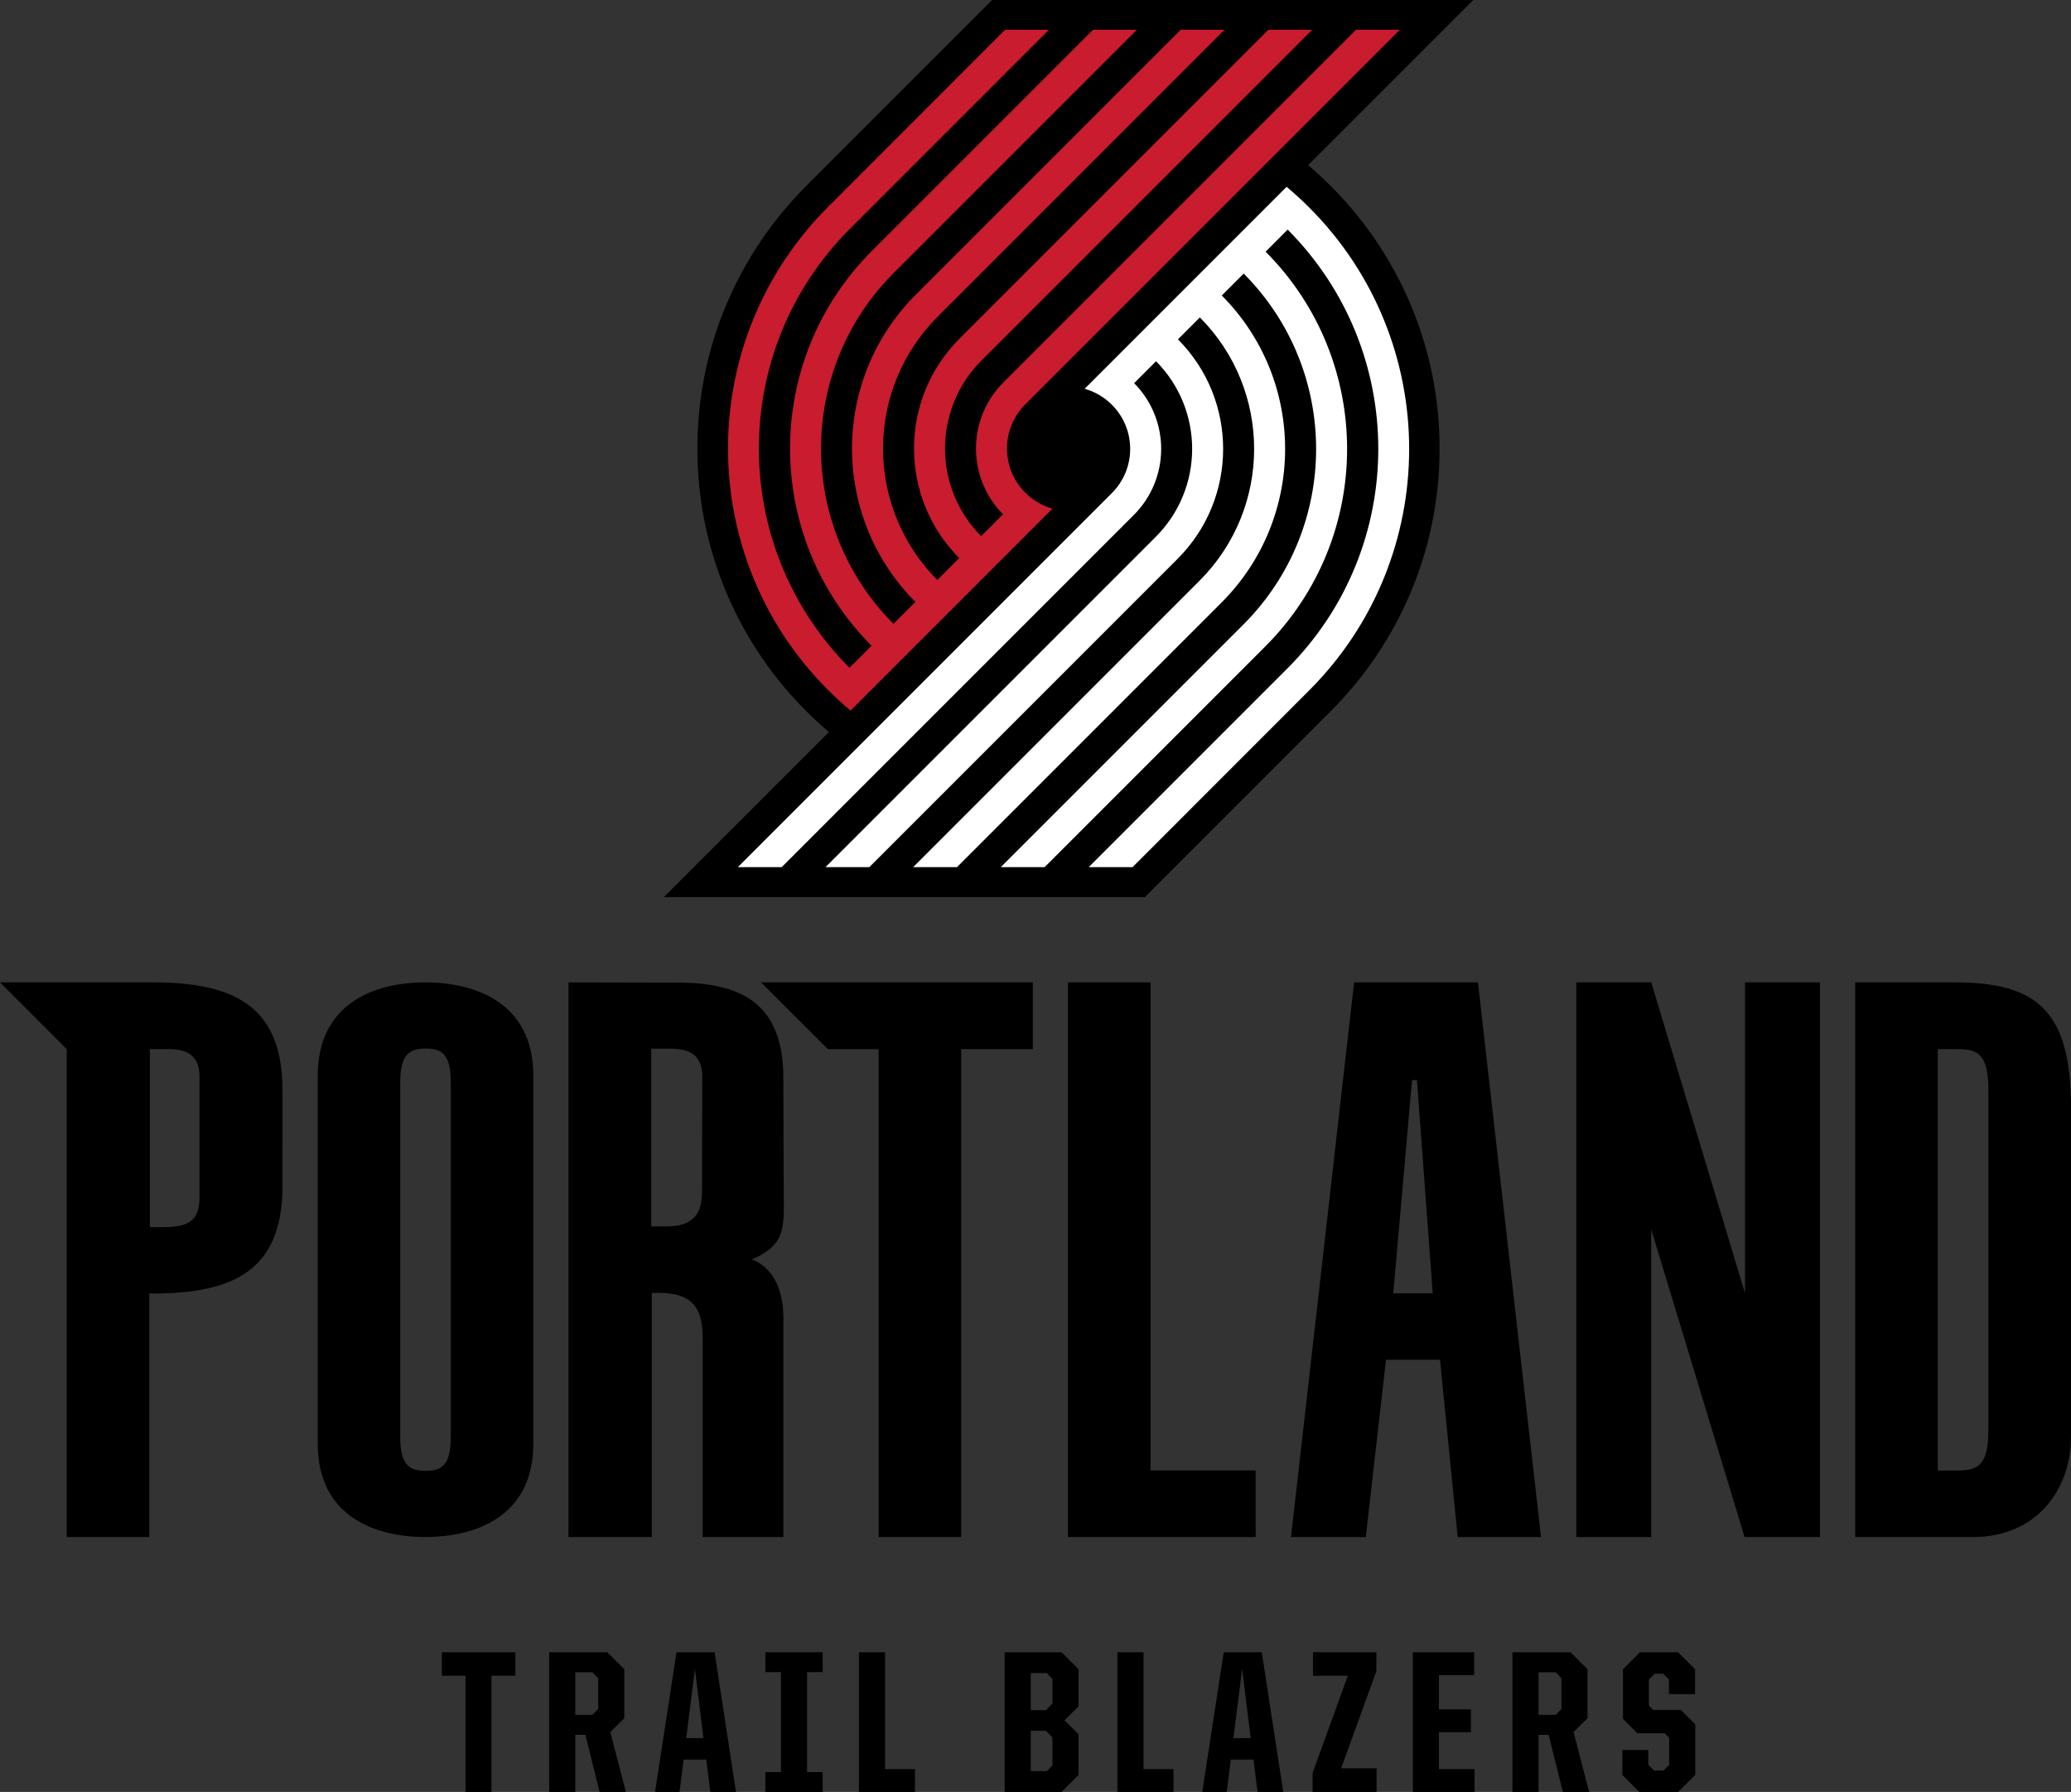
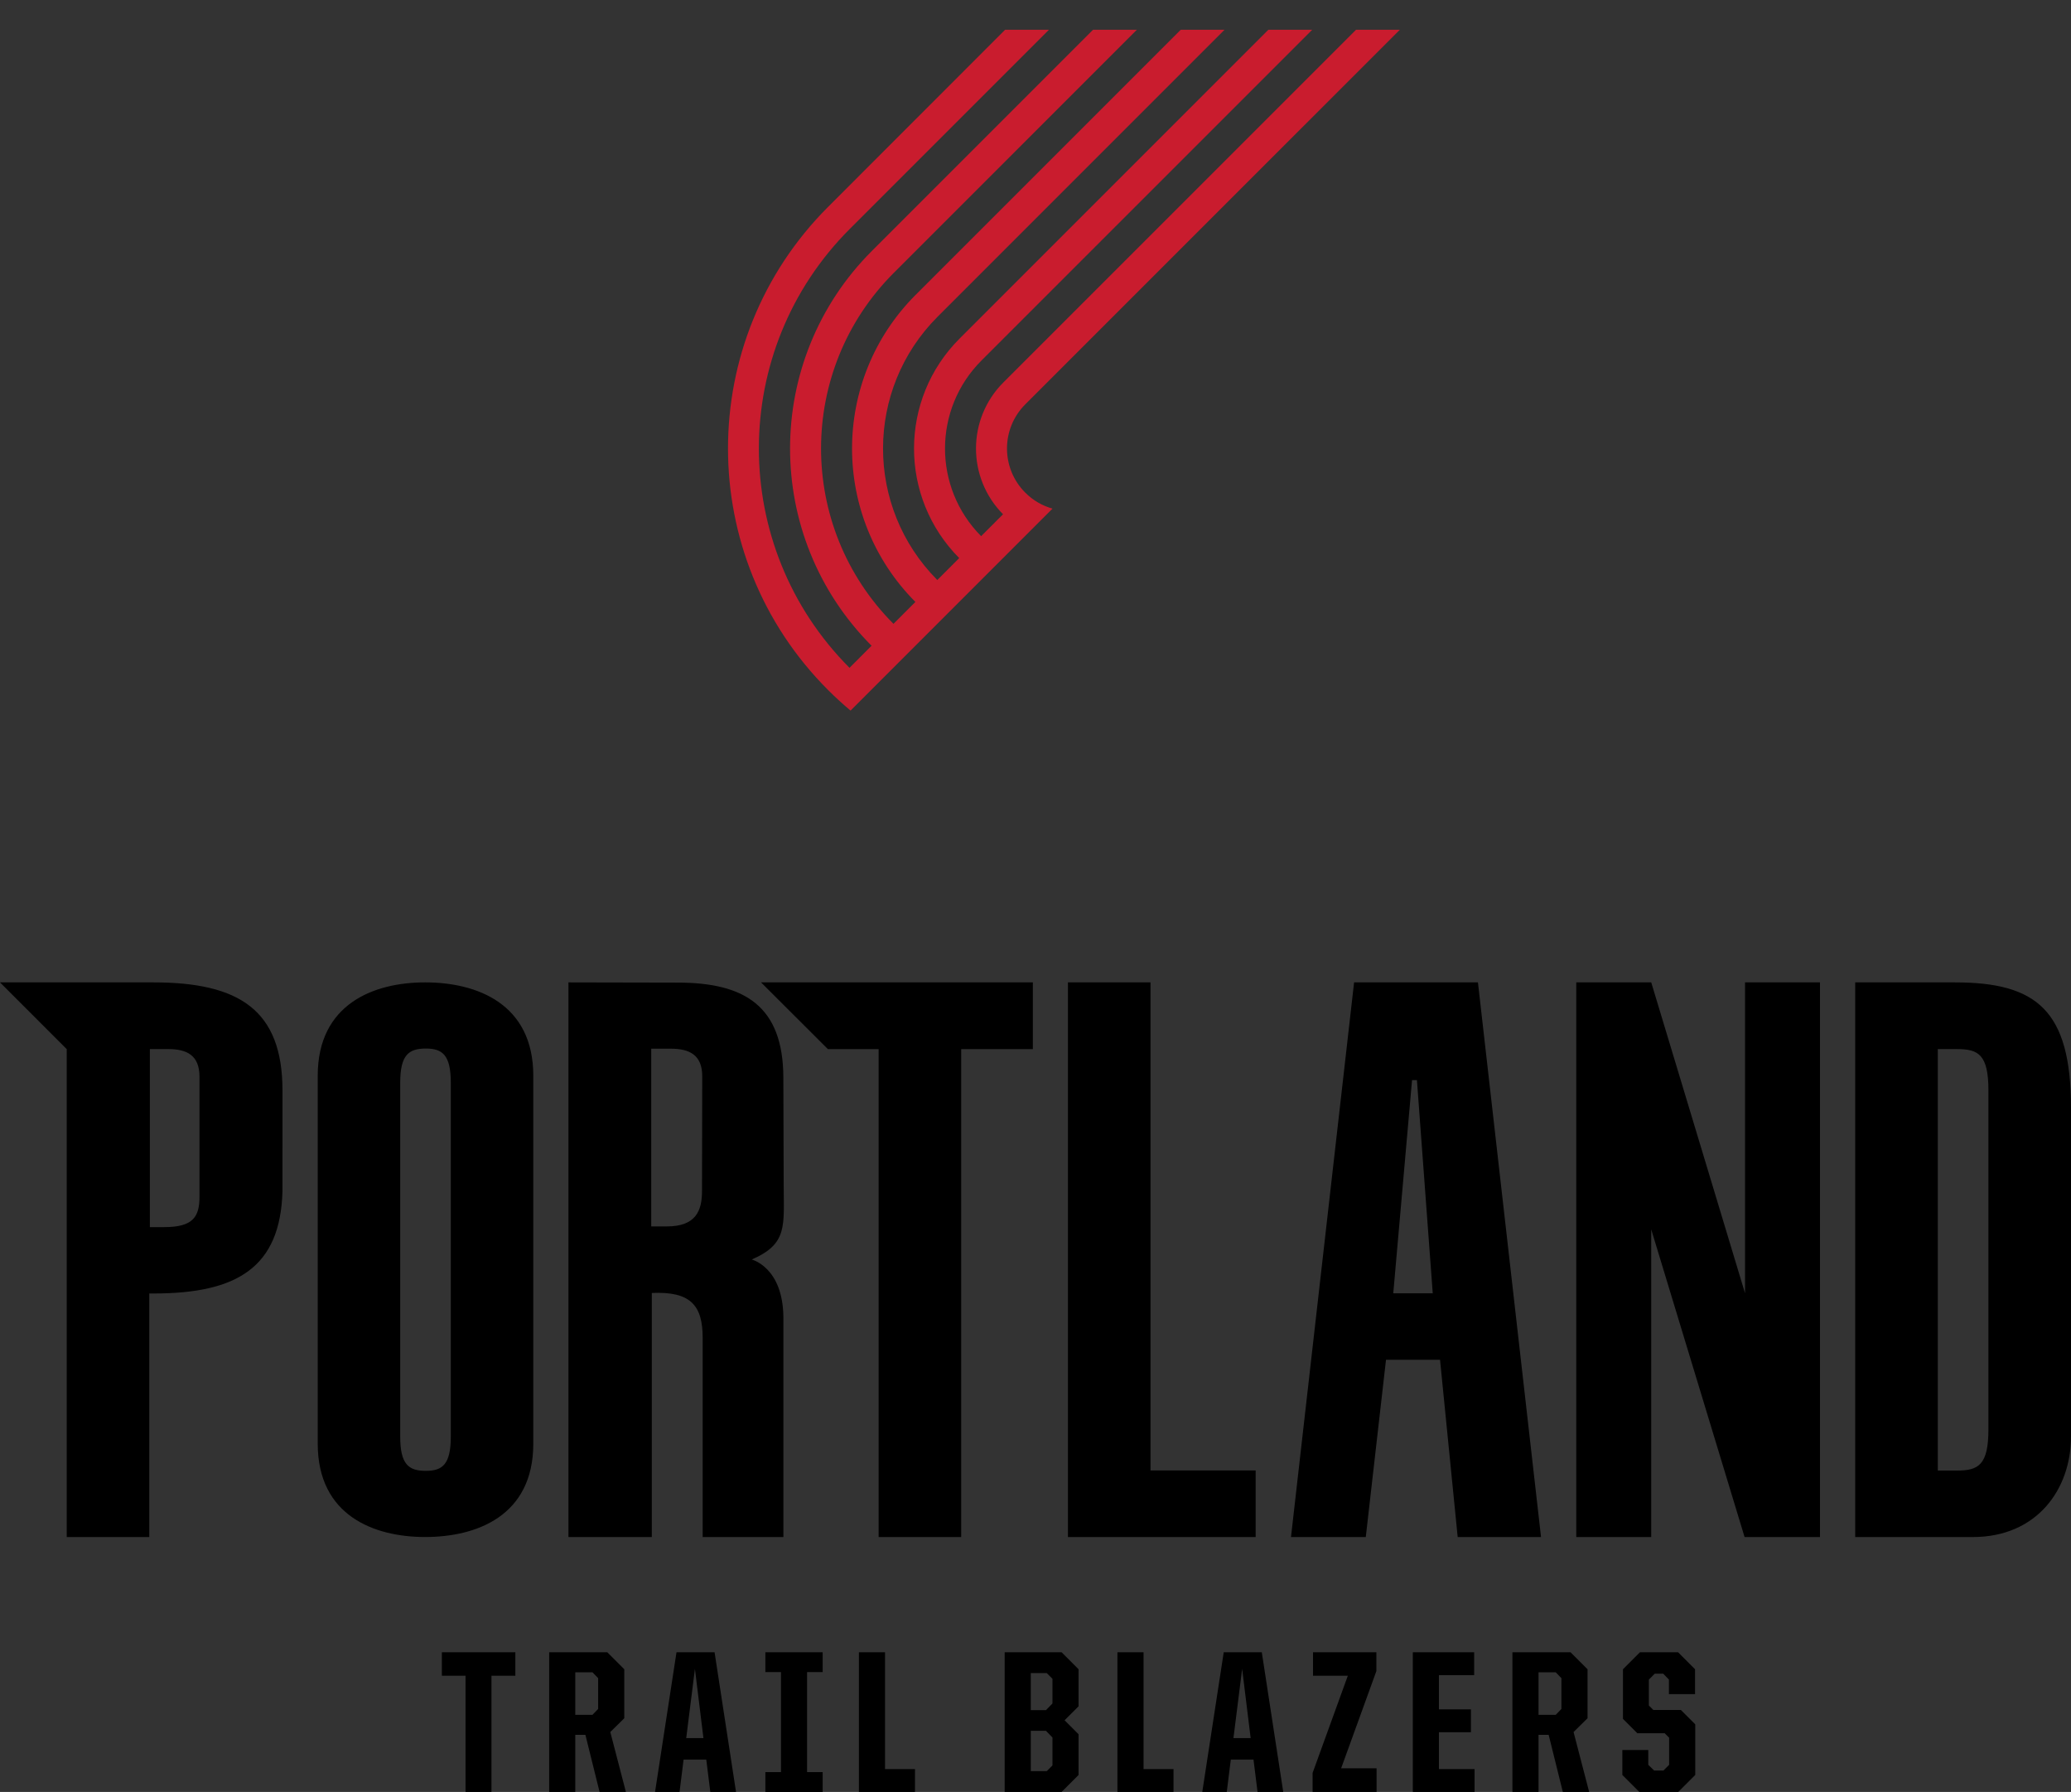
<svg xmlns="http://www.w3.org/2000/svg" xmlns:ns1="http://sodipodi.sourceforge.net/DTD/sodipodi-0.dtd" xmlns:ns2="http://www.inkscape.org/namespaces/inkscape" version="1.1" id="svg2" xml:space="preserve" width="469.876" height="406.53" viewBox="0 0 469.876 406.53" ns1:docname="Portland_Trail_Blazers_2017.svg" ns2:version="1.0.2-2 (e86c870879, 2021-01-15)">
  <rect x="0" y="0" width="469.876" height="406.53" fill="#333333" stroke="none" />
  <ns1:namedview pagecolor="#ffffff" bordercolor="#666666" borderopacity="1" objecttolerance="10" gridtolerance="10" guidetolerance="10" ns2:pageopacity="0" ns2:pageshadow="2" ns2:window-width="1366" ns2:window-height="705" id="namedview470" showgrid="false" fit-margin-top="0" fit-margin-left="0" fit-margin-right="0" fit-margin-bottom="0" ns2:zoom="1" ns2:cx="244.21305" ns2:cy="214.47859" ns2:window-x="-8" ns2:window-y="-8" ns2:window-maximized="1" ns2:current-layer="layer1" ns2:document-rotation="0" showguides="true" ns2:guide-bbox="true" />
  <defs id="defs6" />
  <g ns2:groupmode="layer" id="layer1" ns2:label="Layer 1" transform="translate(-244.062,-136.792)">
    <g id="g519">
      <path id="path36" style="fill:#000000;fill-opacity:1;fill-rule:nonzero;stroke:none;stroke-width:0.154" d="m 612.147,533.811 h 5.88 v 3.354 l 1.333,1.287 h 2.113 l 1.287,-1.287 v -6.155 l -1.01,-1.01 h -6.202 l -3.261,-3.261 v -11.256 l 3.859,-3.861 h 8.637 l 3.857,3.861 v 5.649 h -5.926 v -3.307 l -1.285,-1.332 h -1.93 l -1.333,1.332 v 5.879 l 1.01,1.012 h 6.248 l 3.261,3.261 v 11.485 l -3.859,3.859 h -8.82 l -3.859,-3.859 z m -24.942,-22.187 h 13.186 l 3.857,3.859 v 11.117 l -3.169,3.123 3.538,13.597 h -5.973 l -3.215,-12.956 h -2.297 v 12.956 h -5.926 z m 11.117,12.862 v -6.982 l -1.287,-1.333 h -3.905 v 9.648 h 3.905 z m -19.798,-12.862 v 5.19 h -7.992 v 7.765 h 7.259 v 5.188 h -7.259 v 8.363 h 8.085 v 5.19 h -14.01 v -31.697 z m -28.662,5.329 h -7.9 v -5.329 h 14.377 v 4.272 l -7.993,22.051 h 8.039 v 5.374 h -14.517 v -4.318 z m -28.156,-5.329 h 8.636 l 4.868,31.697 h -5.832 l -0.92,-7.349 h -5.146 l -0.918,7.349 h -5.557 z m 2.203,19.477 h 3.905 l -1.93,-15.71 z m -20.394,-19.477 v 26.507 h 6.798 v 5.19 h -12.725 v -31.697 z m -31.511,0 h 12.909 l 3.857,3.859 v 8.405 l -3.169,3.171 3.169,3.169 v 9.234 l -3.857,3.859 h -12.909 z m 9.371,13.139 1.47,-1.517 v -5.604 l -1.287,-1.286 h -3.628 v 8.406 z m 1.47,12.54 v -6.338 l -1.47,-1.518 h -3.446 v 9.143 h 3.628 z m -37.986,-25.679 v 26.507 h 6.798 v 5.19 H 438.933 v -31.697 z m -23.61,27.195 v -22.693 h -3.538 v -4.502 h 13.001 v 4.502 h -3.538 v 22.693 h 3.538 v 4.504 H 417.712 v -4.504 z m -23.701,-27.195 h 8.637 l 4.868,31.697 h -5.834 l -0.918,-7.349 h -5.146 l -0.918,7.349 h -5.559 z m 2.205,19.477 h 3.905 l -1.93,-15.71 z m -31.097,-19.477 h 13.185 l 3.859,3.859 v 11.117 l -3.171,3.123 3.538,13.597 h -5.972 l -3.215,-12.956 h -2.297 v 12.956 h -5.926 z m 11.117,12.862 v -6.982 l -1.286,-1.333 h -3.905 v 9.648 h 3.905 z m -35.462,-7.533 v -5.329 h 16.675 v 5.329 h -5.42 v 26.368 h -5.879 v -26.368 z" ns1:nodetypes="ccccccccccccccccccccccccccccccccccccccccccccccccccccccccccccccccccccccccccccccccccccccccccccccccccccccccccccccccccccccccccccccccccccccccccccccccccccccccccccccccccccccccccccccccc" />
-       <path style="fill:#000000;fill-opacity:1;fill-rule:nonzero;stroke:none;stroke-width:0.154" d="m 556.303,285.629 c 3.04,-4.502 5.652,-9.313 7.762,-14.302 4.392,-10.382 6.618,-21.407 6.618,-32.775 0,-11.366 -2.227,-22.393 -6.618,-32.773 -2.11,-4.989 -4.722,-9.801 -7.763,-14.304 -3.012,-4.458 -6.471,-8.651 -10.282,-12.461 -1.652,-1.652 -3.377,-3.238 -5.164,-4.753 l 37.472,-37.47 H 469.165 l -42.135,42.134 h 0.009 c -0.031,0.029 -0.061,0.06 -0.091,0.089 -3.81,3.81 -7.269,8.003 -10.282,12.461 -3.04,4.502 -5.652,9.315 -7.762,14.304 -4.392,10.38 -6.617,21.407 -6.617,32.773 0,11.368 2.225,22.393 6.617,32.775 2.11,4.989 4.722,9.8 7.762,14.302 3.013,4.458 6.472,8.651 10.282,12.461 1.658,1.658 3.387,3.249 5.181,4.766 l -37.458,37.458 h 109.131 l 42.303,-42.306 c 3.775,-3.788 7.208,-7.954 10.198,-12.38 z" id="path38" ns1:nodetypes="ccccccccccccccccccccccc" />
-       <path d="m 411.467,333.515 h 9.944 l 79.893,-79.894 c 8.253,-8.254 8.278,-21.62 0.074,-29.905 l 4.972,-4.971 c 10.948,11.03 10.924,28.847 -0.075,39.846 l -74.924,74.924 h 9.944 l 69.952,-69.952 c 13.745,-13.745 13.769,-36.015 0.074,-49.79 l 4.972,-4.972 c 16.441,16.521 16.416,43.242 -0.075,59.734 l -64.98,64.98 h 9.944 l 60.009,-60.009 c 19.236,-19.236 19.26,-50.409 0.072,-69.677 l 4.974,-4.972 c 21.932,22.014 21.908,57.64 -0.074,79.621 l -55.037,55.037 h 9.944 l 50.063,-50.065 c 24.729,-24.73 24.753,-64.804 0.074,-89.564 l 5.004,-5.004 c 27.443,27.522 27.417,72.079 -0.074,99.571 L 491.077,333.515 h 9.944 l 40.078,-40.1 c 30.242,-30.258 30.241,-79.308 -0.01,-109.559 -1.651,-1.651 -3.358,-3.211 -5.115,-4.682 l -45.816,45.818 c 2.254,0.633 4.386,1.835 6.167,3.615 5.542,5.537 5.539,14.508 0.006,20.042 z" style="fill:#ffffff;fill-opacity:1;fill-rule:nonzero;stroke:none;stroke-width:0.154" id="path40" ns2:connector-curvature="0" ns1:nodetypes="ccccccccccccccccccccccccccccccccc" />
      <path d="m 561.661,143.546 h -9.944 l -80.008,80.009 c -8.254,8.254 -8.278,21.619 -0.074,29.905 l -4.971,4.969 c -10.95,-11.028 -10.925,-28.846 0.074,-39.844 l 75.039,-75.039 h -9.944 l -70.067,70.067 c -13.744,13.744 -13.769,36.013 -0.074,49.788 l -4.972,4.972 c -16.441,-16.521 -16.416,-43.242 0.075,-59.733 l 65.095,-65.095 h -9.944 l -60.123,60.123 c -19.237,19.237 -19.262,50.409 -0.075,69.677 l -4.971,4.972 c -21.934,-22.014 -21.91,-57.639 0.072,-79.621 l 55.152,-55.151 h -9.944 l -50.178,50.178 c -24.728,24.728 -24.753,64.806 -0.074,89.564 l -5.004,5.006 c -27.443,-27.523 -27.419,-72.081 0.074,-99.574 l 45.174,-45.174 h -9.943 l -40.193,40.214 c -30.243,30.258 -30.239,79.307 0.011,109.559 1.651,1.651 3.357,3.211 5.113,4.682 l 45.818,-45.818 c -2.256,-0.634 -4.387,-1.835 -6.168,-3.615 -5.54,-5.537 -5.539,-14.509 -0.006,-20.042 z" style="fill:#c91c2e;fill-opacity:1;fill-rule:nonzero;stroke:none;stroke-width:0.154" id="path42" ns2:connector-curvature="0" ns1:nodetypes="ccccccccccccccccccccccccccccccccc" />
      <path id="path58" style="fill:#000000;fill-opacity:1;fill-rule:nonzero;stroke:none;stroke-width:0.154" d="m 639.879,485.486 h 17.107 V 359.653 h -17.003 v 70.532 l -21.284,-70.532 h -17.009 v 125.833 h 17.003 l 10e-6,-69.805 z m -196.473,-10e-4 h 18.734 V 374.795 h 16.258 v -15.139 h -61.67 l 15.168,15.139 h 11.51 z m 61.687,-15.111 V 359.656 H 486.358 V 485.489 h 42.593 V 470.374 Z M 391.812,374.702 h 4.46 c 4.24,0 7.09,1.431 7.117,6.202 l -0.052,26 c 0.023,4.575 -1.396,8.114 -7.97,8.114 h -3.556 z m 11.674,65.672 v 45.111 h 18.313 v -49.91 c -0.121,-11.349 -7.192,-13.044 -7.192,-13.044 8.198,-3.542 7.282,-7.584 7.26,-16.954 l -0.077,-24.328 c -0.042,-16.263 -8.837,-21.541 -23.945,-21.541 l -24.812,-0.052 v 125.829 h 18.912 l 1e-5,-55.369 c 8.673,-0.375 11.564,2.662 11.541,10.257 z M 695.203,461.036 c 0,8.129 -2.296,9.366 -7.068,9.366 h -4.418 v -95.609 h 4.418 c 4.772,0 7.068,1.238 7.068,9.365 z m 18.735,-72.924 c 0,-22.092 -7.779,-28.455 -26.333,-28.455 h -22.626 v 125.832 h 26.691 c 14.489,0 22.268,-10.784 22.268,-22.799 z m -149.507,-6.282 h 1.109 l 3.587,48.36 h -8.957 z m 6.351,63.435 4.005,40.222 h 18.91 L 579.383,359.656 h -28.1 l -14.314,125.83 h 16.966 l 4.591,-40.222 z M 334.863,382.436 c 0,-6.357 1.944,-7.768 5.828,-7.768 3.708,0 5.651,1.411 5.651,7.768 v 80.269 c 0,6.353 -1.943,7.768 -5.651,7.768 -3.884,0 -5.828,-1.416 -5.828,-7.768 z m 30.196,81.857 v -83.446 c 0,-16.423 -12.89,-21.19 -24.543,-21.19 -11.479,0 -24.369,4.768 -24.369,21.19 v 83.446 c 0,16.424 12.889,21.189 24.369,21.189 11.653,0 24.543,-4.764 24.543,-21.189 z m -56.905,-80.072 c 0,-18.379 -9.896,-24.564 -29.338,-24.564 h -34.754 l 15.139,15.145 v 110.687 h 18.731 v -55.254 h 0.975 c 18.93,0 28.781,-5.887 29.242,-23.221 z m -25.9,-9.43 c 4.243,0 7.036,1.431 7.068,6.204 v 27.21 c 0.021,4.574 -1.396,6.973 -7.969,6.973 h -3.287 v -40.386 z" ns1:nodetypes="cccccccccccccccccccccccccccccccccccccccccccccccccccccccccccccccccccccccccccccccccccccccccccccccccccccccccc" />
    </g>
  </g>
</svg>